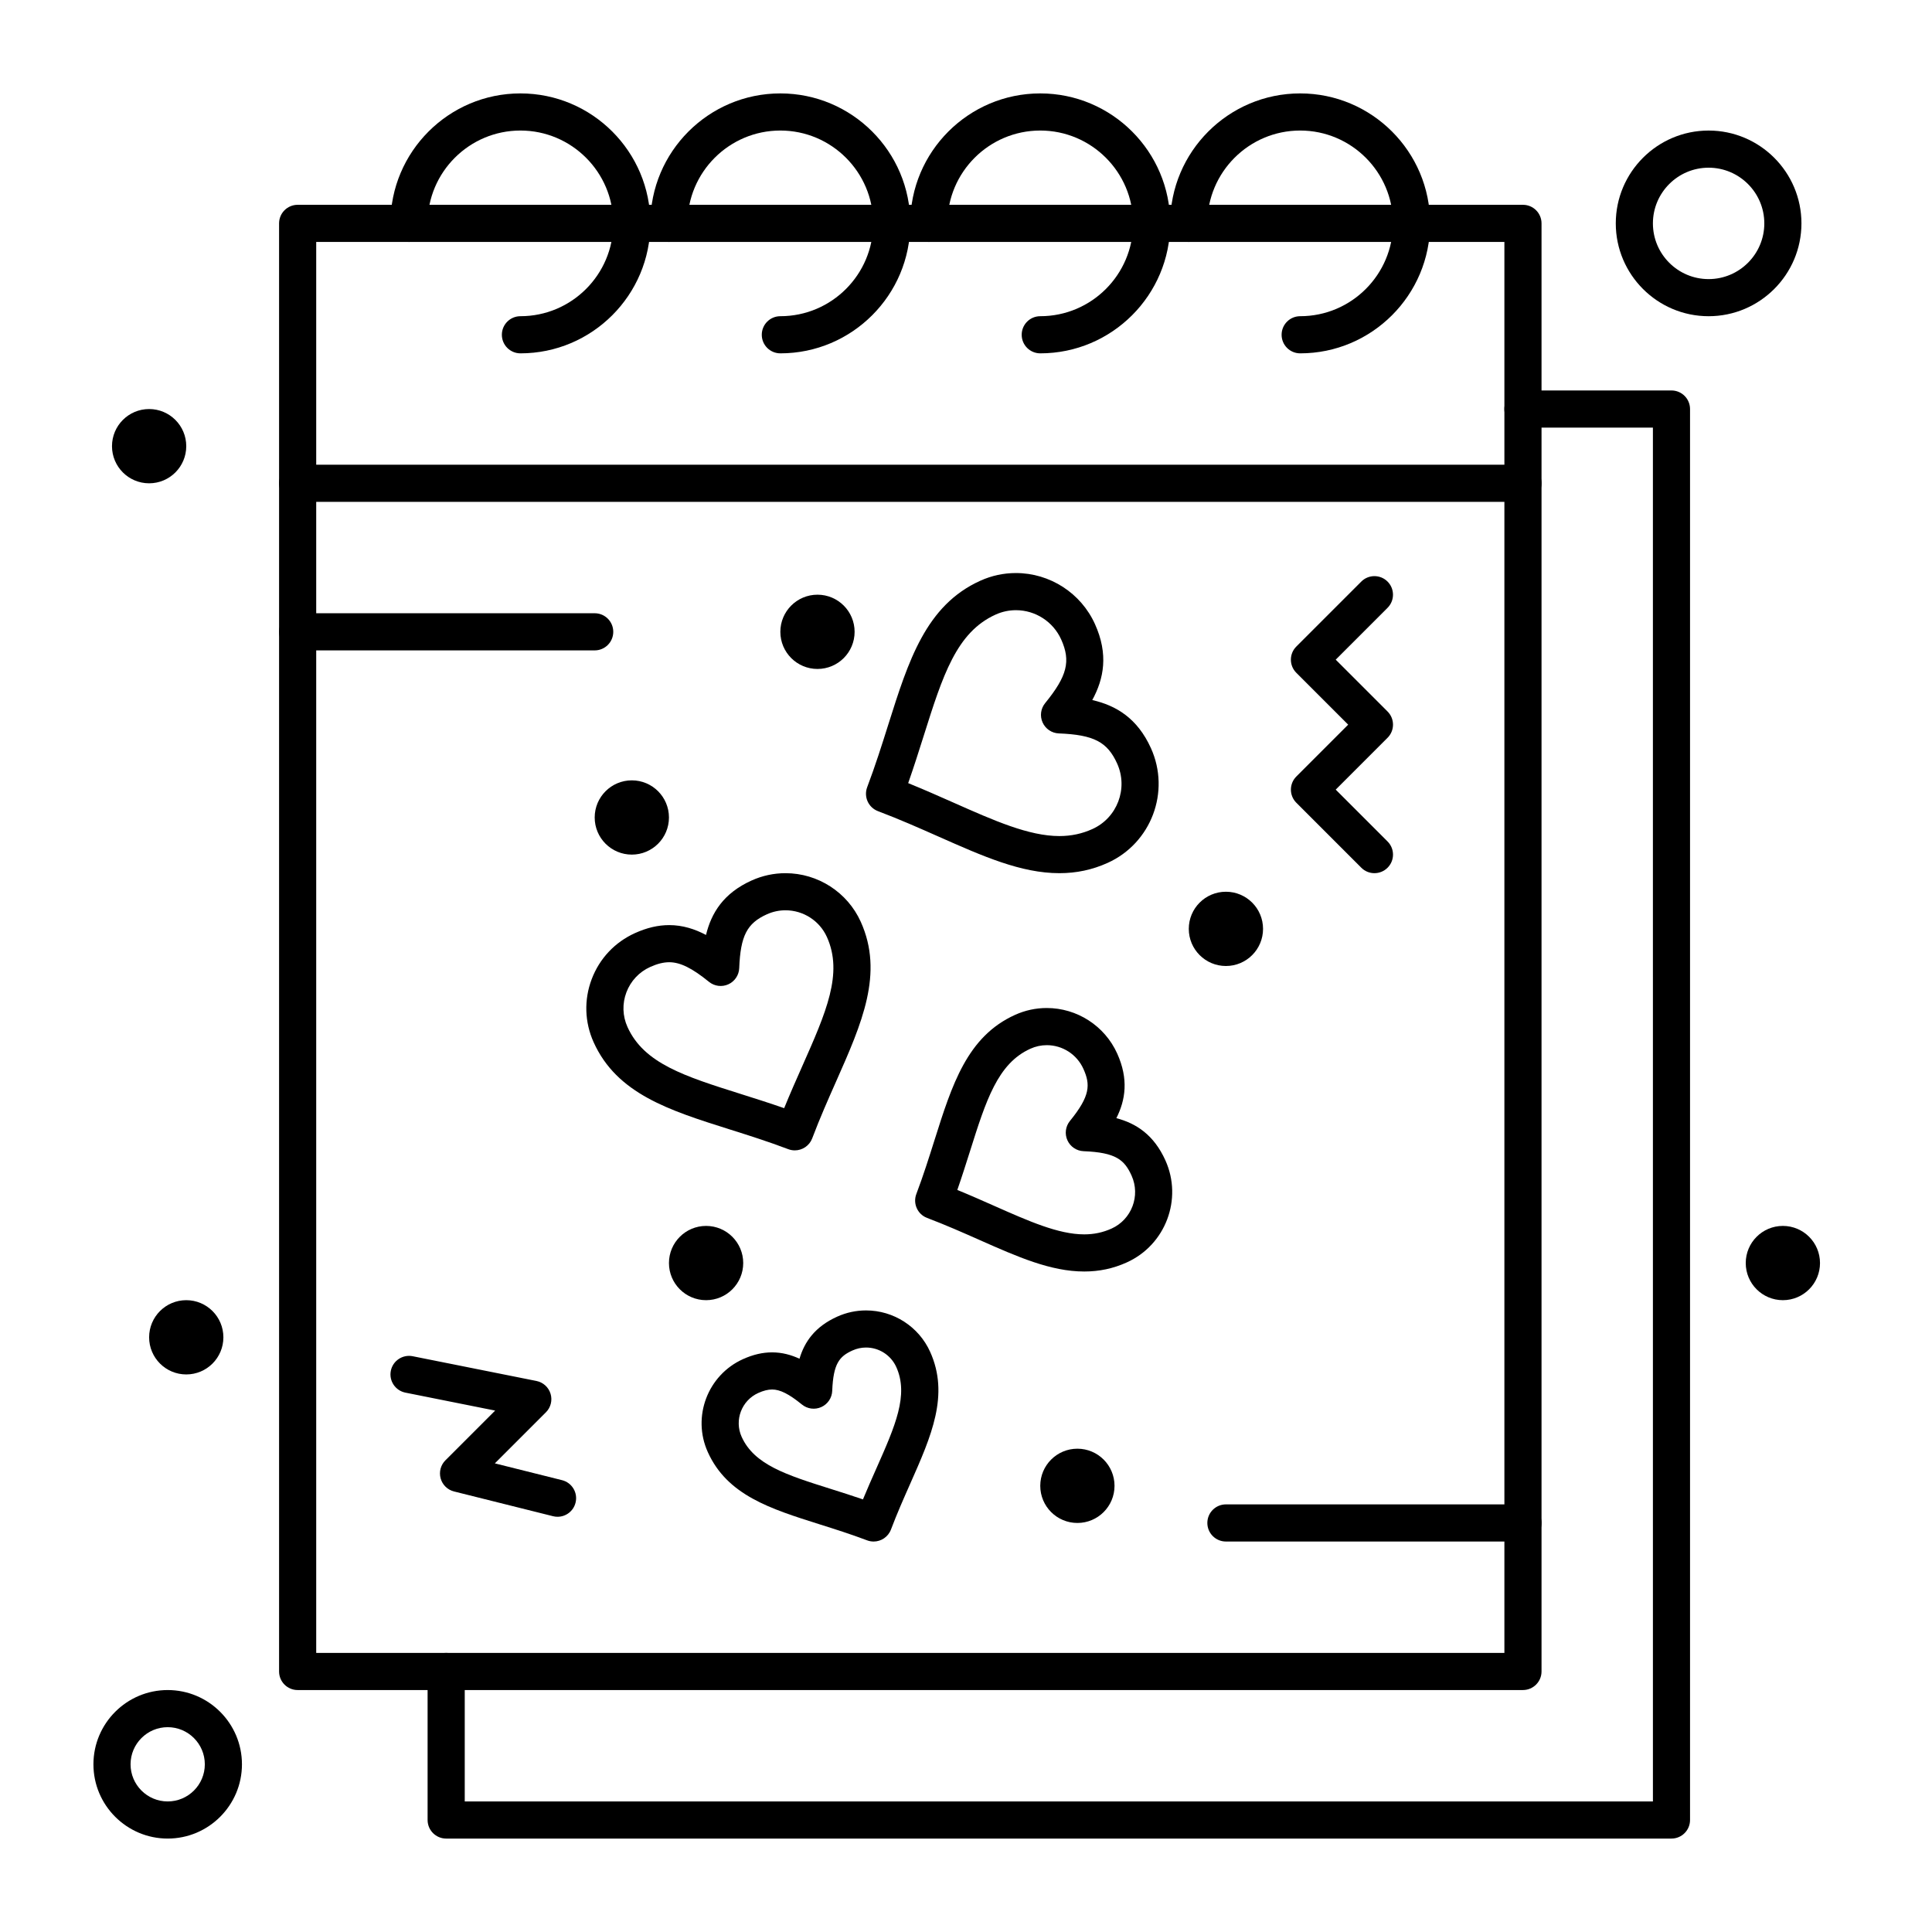
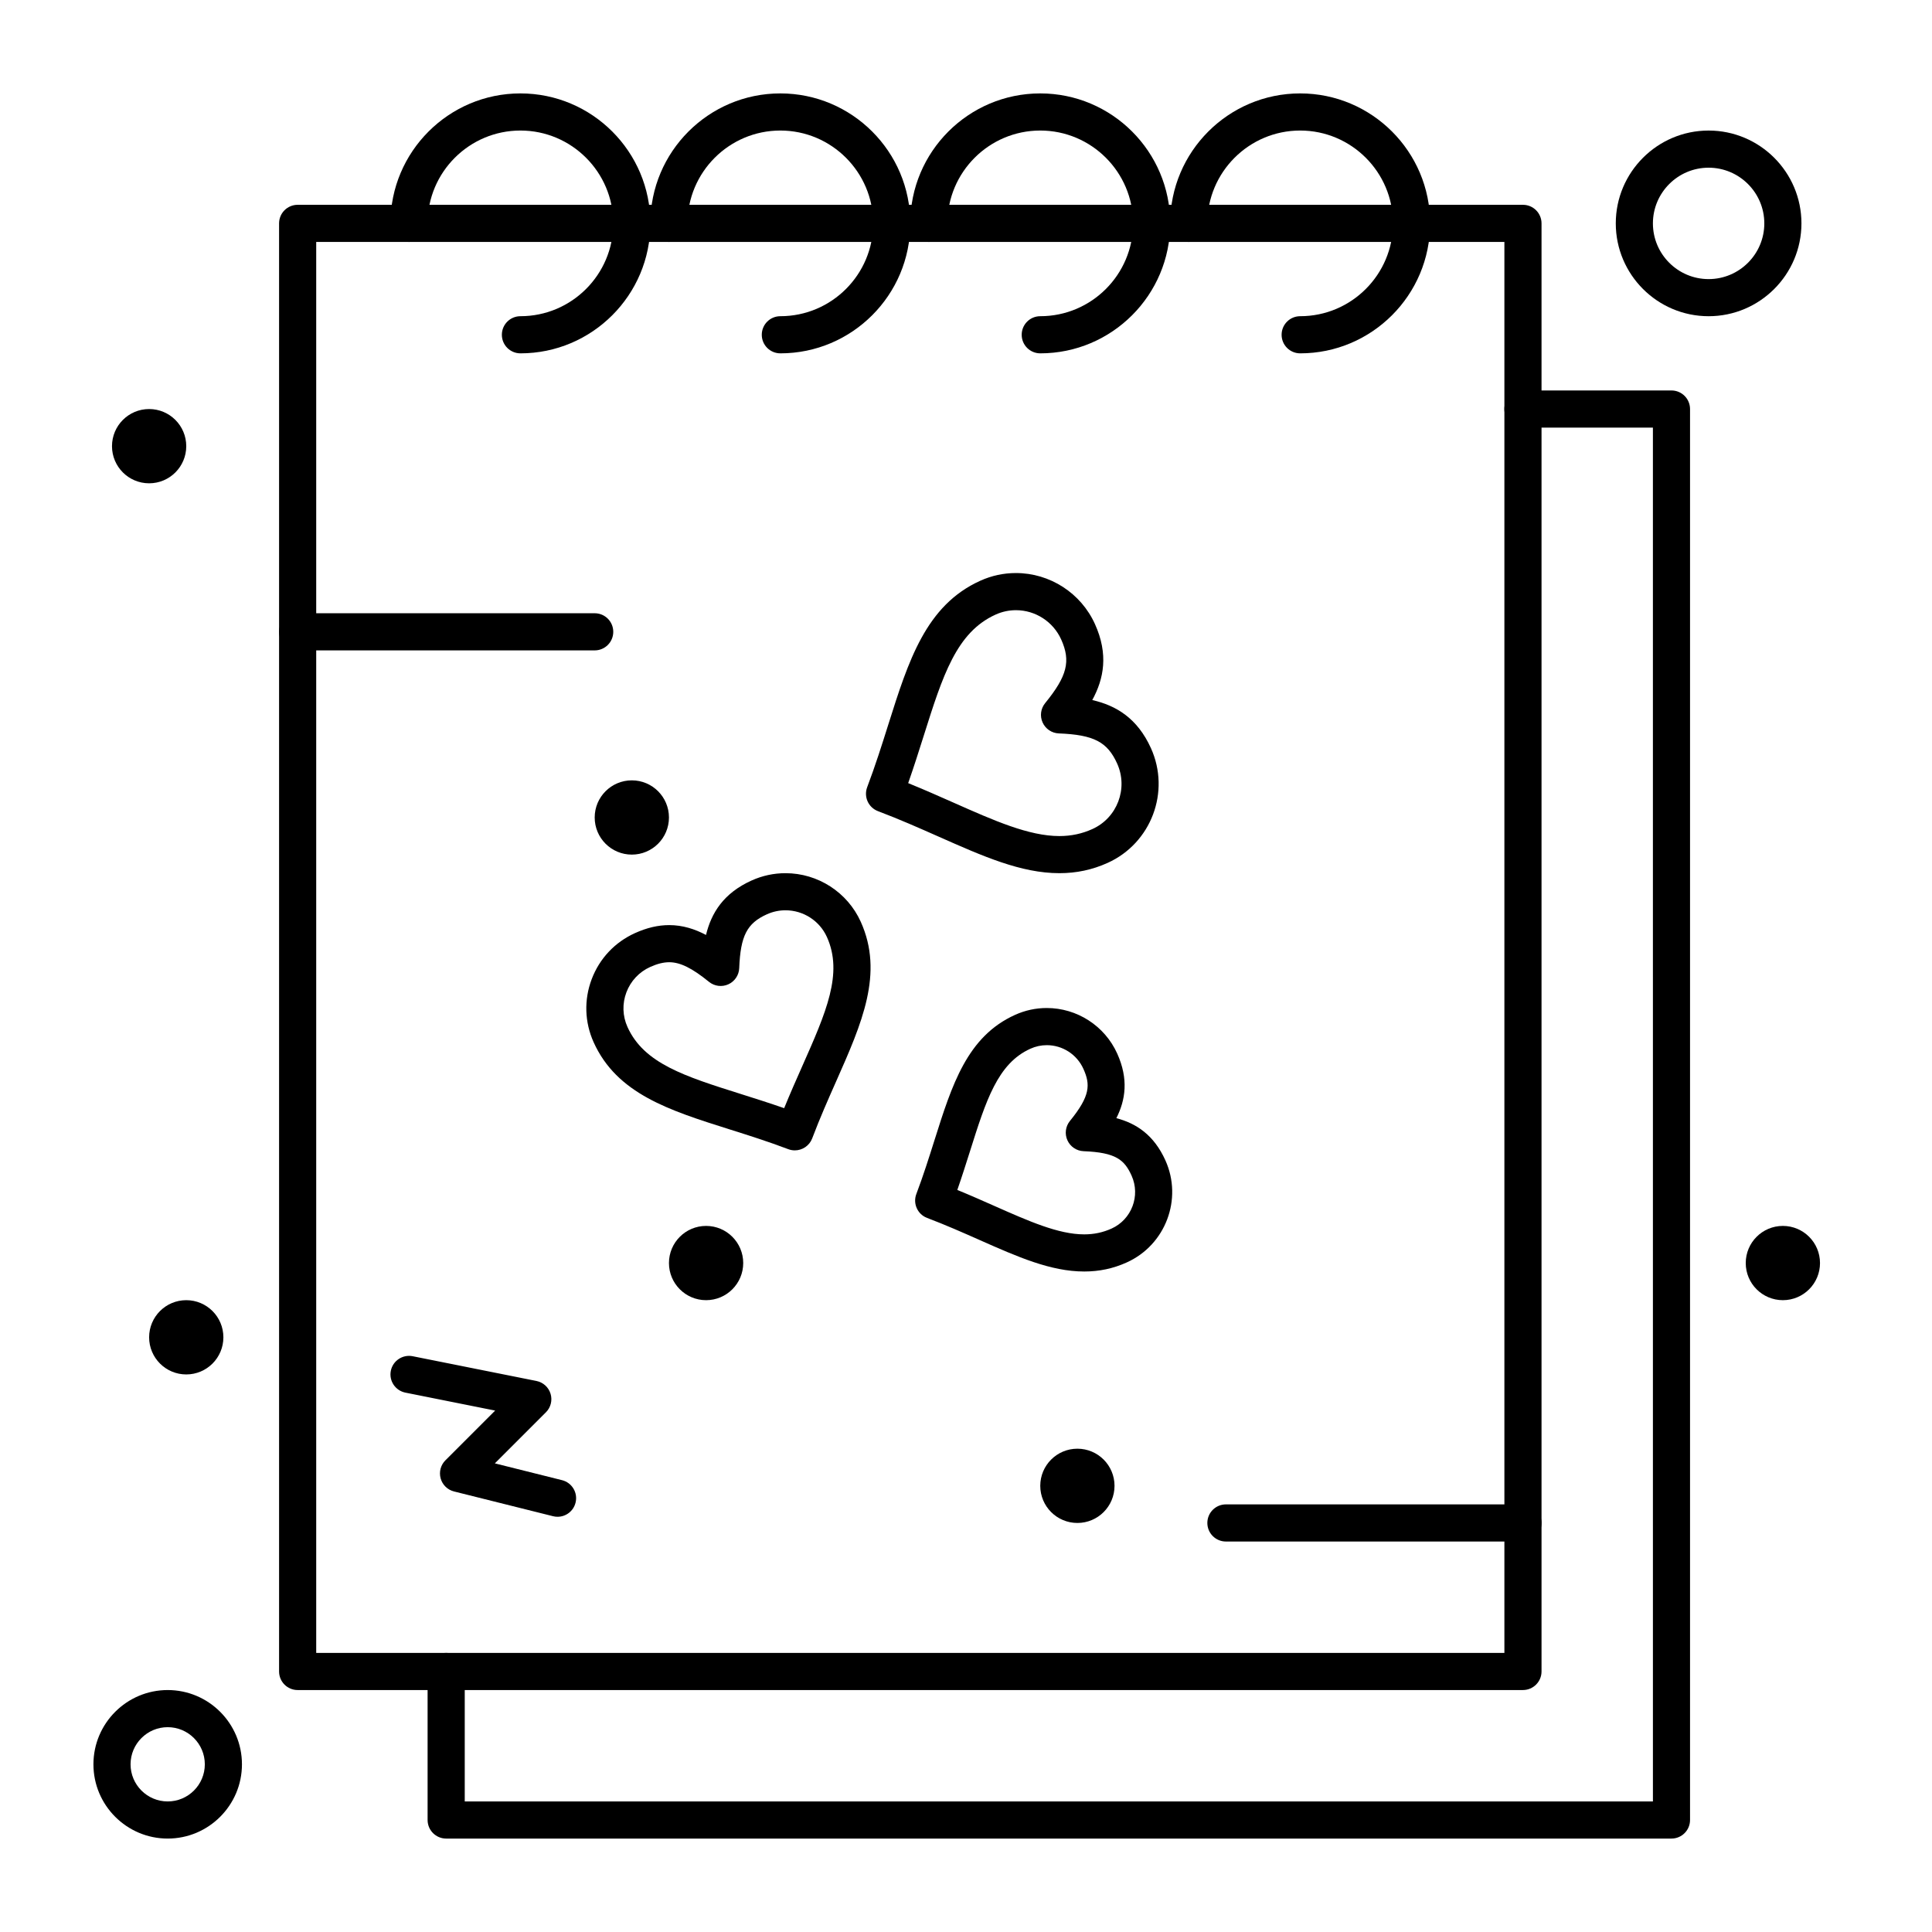
<svg xmlns="http://www.w3.org/2000/svg" fill="#000000" width="800px" height="800px" version="1.1" viewBox="144 144 512 512">
  <g>
    <path d="m547.6 591.88h-324.72c-2.719 0-4.922-2.203-4.922-4.922v-383.76c0-2.719 2.203-4.922 4.922-4.922h324.72c2.719 0 4.922 2.203 4.922 4.922v383.76c-0.004 2.715-2.207 4.918-4.926 4.918zm-319.8-9.84h314.88v-373.92h-314.88z" />
    <path d="m281.92 237.64c-2.719 0-4.922-2.203-4.922-4.922s2.203-4.922 4.922-4.922c13.566 0 24.602-11.035 24.602-24.602s-11.035-24.602-24.602-24.602c-13.566 0-24.602 11.035-24.602 24.602 0 2.719-2.203 4.922-4.922 4.922s-4.922-2.203-4.922-4.922c0-18.992 15.449-34.441 34.441-34.441 18.992 0 34.441 15.449 34.441 34.441 0.004 18.996-15.445 34.445-34.438 34.445z" />
    <path d="m350.8 237.64c-2.719 0-4.922-2.203-4.922-4.922s2.203-4.922 4.922-4.922c13.566 0 24.602-11.035 24.602-24.602s-11.035-24.602-24.602-24.602-24.602 11.035-24.602 24.602c0 2.719-2.203 4.922-4.922 4.922s-4.922-2.203-4.922-4.922c0-18.992 15.449-34.441 34.441-34.441 18.992 0 34.441 15.449 34.441 34.441 0.004 18.996-15.445 34.445-34.438 34.445z" />
    <path d="m419.68 237.64c-2.719 0-4.922-2.203-4.922-4.922s2.203-4.922 4.922-4.922c13.566 0 24.602-11.035 24.602-24.602s-11.035-24.602-24.602-24.602c-13.566 0-24.602 11.035-24.602 24.602 0 2.719-2.203 4.922-4.922 4.922s-4.922-2.203-4.922-4.922c0-18.992 15.449-34.441 34.441-34.441 18.992 0 34.441 15.449 34.441 34.441 0 18.996-15.449 34.445-34.438 34.445z" />
    <path d="m488.56 237.64c-2.719 0-4.922-2.203-4.922-4.922s2.203-4.922 4.922-4.922c13.566 0 24.602-11.035 24.602-24.602s-11.035-24.602-24.602-24.602-24.602 11.035-24.602 24.602c0 2.719-2.203 4.922-4.922 4.922s-4.922-2.203-4.922-4.922c0-18.992 15.449-34.441 34.441-34.441 18.992 0 34.441 15.449 34.441 34.441 0.004 18.996-15.445 34.445-34.438 34.445z" />
    <path d="m586.96 631.24h-324.72c-2.719 0-4.922-2.203-4.922-4.922v-39.359c0-2.719 2.203-4.922 4.922-4.922s4.922 2.203 4.922 4.922v34.441h314.88l-0.004-364.08h-34.441c-2.719 0-4.922-2.203-4.922-4.922s2.203-4.922 4.922-4.922h39.359c2.719 0 4.922 2.203 4.922 4.922v373.92c0 2.719-2.203 4.922-4.918 4.922z" />
-     <path d="m547.6 277h-324.72c-2.719 0-4.922-2.203-4.922-4.922s2.203-4.922 4.922-4.922h324.72c2.719 0 4.922 2.203 4.922 4.922-0.004 2.719-2.207 4.922-4.926 4.922z" />
-     <path d="m370.48 311.44c0 5.434-4.402 9.84-9.84 9.84-5.434 0-9.84-4.406-9.84-9.84s4.406-9.84 9.84-9.84c5.438 0 9.84 4.406 9.84 9.84" />
    <path d="m321.28 360.64c0 5.438-4.406 9.84-9.84 9.84s-9.84-4.402-9.84-9.84c0-5.434 4.406-9.84 9.84-9.84s9.84 4.406 9.84 9.84" />
    <path d="m626.32 478.72c0 5.434-4.406 9.84-9.84 9.84-5.438 0-9.84-4.406-9.84-9.84s4.402-9.84 9.84-9.84c5.434 0 9.84 4.406 9.84 9.84" />
    <path d="m203.2 498.4c0 5.434-4.406 9.84-9.84 9.84-5.438 0-9.84-4.406-9.84-9.84 0-5.434 4.402-9.84 9.84-9.84 5.434 0 9.84 4.406 9.84 9.84" />
    <path d="m193.36 262.24c0 5.434-4.406 9.84-9.84 9.84-5.438 0-9.84-4.406-9.84-9.84 0-5.434 4.402-9.84 9.84-9.84 5.434 0 9.84 4.406 9.84 9.84" />
-     <path d="m478.72 390.16c0 5.434-4.406 9.84-9.84 9.84s-9.84-4.406-9.84-9.84c0-5.438 4.406-9.84 9.84-9.84s9.84 4.402 9.84 9.84" />
    <path d="m340.96 478.72c0 5.434-4.402 9.84-9.84 9.84-5.434 0-9.84-4.406-9.84-9.84s4.406-9.84 9.84-9.84c5.438 0 9.84 4.406 9.84 9.84" />
    <path d="m439.36 537.76c0 5.438-4.406 9.84-9.84 9.84-5.434 0-9.84-4.402-9.84-9.84 0-5.434 4.406-9.84 9.84-9.84 5.434 0 9.84 4.406 9.84 9.84" />
-     <path d="m508.24 375.4c-1.258 0-2.519-0.48-3.477-1.441l-17.219-17.219c-1.922-1.922-1.922-5.039 0-6.957l13.738-13.742-13.742-13.742c-1.922-1.922-1.922-5.039 0-6.957l17.219-17.219c1.918-1.922 5.039-1.922 6.957 0 1.922 1.922 1.922 5.039 0 6.957l-13.738 13.738 13.742 13.742c1.922 1.922 1.922 5.039 0 6.957l-13.742 13.742 13.742 13.742c1.922 1.922 1.922 5.039 0 6.957-0.961 0.961-2.223 1.441-3.481 1.441z" />
    <path d="m291.76 545.96c-0.395 0-0.797-0.047-1.195-0.148l-26.242-6.559c-1.719-0.43-3.074-1.75-3.547-3.461-0.473-1.707 0.008-3.539 1.262-4.793l13.18-13.18-23.785-4.758c-2.664-0.535-4.394-3.125-3.859-5.789 0.531-2.664 3.125-4.383 5.789-3.859l32.801 6.559c1.777 0.355 3.219 1.66 3.742 3.398 0.527 1.738 0.055 3.621-1.23 4.902l-13.535 13.535 17.809 4.453c2.637 0.66 4.238 3.328 3.578 5.965-0.555 2.242-2.562 3.734-4.766 3.734z" />
    <path d="m354.63 448.86c-0.578 0-1.168-0.102-1.738-0.32-5.379-2.035-10.562-3.672-15.578-5.254-16.004-5.051-29.828-9.414-35.992-23.074-2.402-5.324-2.586-11.266-0.516-16.73 2.07-5.465 6.144-9.797 11.477-12.203 3.156-1.426 6.125-2.117 9.066-2.117 3.59 0 6.828 1.062 9.75 2.609 1.41-5.832 4.633-11.07 12.082-14.43 2.852-1.285 5.871-1.938 8.98-1.938 8.59 0 16.418 5.055 19.949 12.879 6.164 13.668 0.289 26.918-6.512 42.266-2.129 4.801-4.328 9.766-6.359 15.137-0.75 1.965-2.621 3.176-4.609 3.176zm-33.285-49.859c-1.52 0-3.16 0.41-5.019 1.246-2.934 1.324-5.18 3.711-6.32 6.719-1.137 3.008-1.039 6.273 0.285 9.199 4.352 9.648 15.105 13.043 29.984 17.738 3.734 1.18 7.562 2.387 11.535 3.773 1.586-3.891 3.207-7.551 4.793-11.125 6.324-14.266 10.895-24.578 6.539-34.23-1.941-4.305-6.25-7.086-10.98-7.086-1.703 0-3.363 0.359-4.934 1.066-5.277 2.379-6.988 5.715-7.328 14.27-0.074 1.863-1.195 3.523-2.894 4.289-1.699 0.766-3.684 0.508-5.129-0.672-4.473-3.637-7.621-5.188-10.531-5.188z" />
-     <path d="m375.51 552.52c-0.578 0-1.168-0.102-1.738-0.32-4.32-1.633-8.5-2.953-12.539-4.227-13.148-4.148-24.508-7.734-29.66-19.16-4.223-9.355-0.035-20.406 9.328-24.629 2.676-1.207 5.199-1.793 7.715-1.793 2.648 0 5.059 0.668 7.258 1.688 1.328-4.496 4.109-8.5 9.996-11.156 2.426-1.094 4.996-1.648 7.644-1.648 7.309 0 13.977 4.305 16.98 10.965 5.156 11.426 0.328 22.316-5.262 34.926-1.715 3.867-3.488 7.867-5.121 12.18-0.742 1.965-2.613 3.176-4.602 3.176zm-26.895-40.289c-1.09 0-2.293 0.301-3.668 0.922-4.418 1.992-6.394 7.203-4.406 11.617 3.344 7.41 11.863 10.102 23.652 13.82 2.762 0.871 5.582 1.762 8.5 2.766 1.176-2.848 2.371-5.547 3.543-8.184 5.012-11.305 8.633-19.473 5.289-26.891-1.418-3.141-4.562-5.172-8.012-5.172-1.242 0-2.453 0.262-3.598 0.781-3.481 1.57-5.082 3.488-5.367 10.707-0.074 1.863-1.195 3.523-2.894 4.289s-3.684 0.508-5.129-0.672c-3.43-2.793-5.797-3.984-7.91-3.984z" />
    <path d="m431.32 480.96h-0.004c-8.879 0-17.633-3.879-27.77-8.371-4.394-1.949-8.938-3.961-13.844-5.82-2.543-0.961-3.824-3.801-2.863-6.344 1.859-4.918 3.356-9.66 4.805-14.25 4.66-14.758 8.68-27.504 21.367-33.23 2.664-1.203 5.488-1.812 8.395-1.812 8.031 0 15.355 4.734 18.66 12.059 3.051 6.766 2.223 12.293-0.219 17.133 5.246 1.375 9.938 4.41 12.992 11.176 4.637 10.277 0.047 22.414-10.23 27.051-3.582 1.625-7.277 2.41-11.289 2.41zm-33.621-21.613c3.434 1.406 6.672 2.844 9.84 4.246 9.113 4.039 16.984 7.527 23.781 7.527h0.004c2.586 0 4.957-0.5 7.246-1.535 5.332-2.406 7.715-8.703 5.309-14.035-1.895-4.203-4.18-6.133-12.715-6.473-1.863-0.074-3.523-1.195-4.289-2.891-0.766-1.699-0.508-3.684 0.672-5.129 5.391-6.621 5.457-9.613 3.559-13.812-1.719-3.809-5.519-6.266-9.691-6.266-1.5 0-2.965 0.316-4.348 0.941-8.672 3.914-11.758 13.688-16.027 27.223-1.047 3.301-2.117 6.688-3.34 10.203z" />
    <path d="m424.74 375.4c-10.148 0-20.246-4.477-31.938-9.66-5.113-2.266-10.402-4.613-16.129-6.777-2.543-0.961-3.82-3.801-2.863-6.344 2.168-5.734 3.914-11.258 5.598-16.602 5.356-16.965 9.977-31.617 24.391-38.121 2.992-1.352 6.164-2.035 9.426-2.035 9.02 0 17.246 5.316 20.957 13.543 3.602 7.981 2.371 14.453-0.719 20.117 6.293 1.434 11.957 4.797 15.559 12.777 5.207 11.543 0.055 25.168-11.488 30.375-4.059 1.836-8.246 2.727-12.793 2.727zm-40.062-23.863c4.242 1.723 8.227 3.488 12.113 5.211 10.668 4.731 19.883 8.816 27.949 8.816 3.125 0 5.984-0.605 8.75-1.855 6.598-2.977 9.539-10.762 6.566-17.359-2.598-5.754-6.211-7.621-15.465-7.988-1.863-0.074-3.523-1.195-4.289-2.894-0.766-1.699-0.508-3.684 0.672-5.129 5.848-7.184 6.84-11.129 4.246-16.883-2.125-4.707-6.828-7.75-11.988-7.75-1.859 0-3.668 0.391-5.379 1.164-10.402 4.691-14.031 16.195-19.055 32.113-1.285 4.062-2.602 8.227-4.121 12.555z" />
    <path d="m596.8 227.8c-13.566 0-24.602-11.035-24.602-24.602 0-13.566 11.035-24.602 24.602-24.602 13.566 0 24.602 11.035 24.602 24.602-0.004 13.566-11.039 24.602-24.602 24.602zm0-39.359c-8.141 0-14.762 6.621-14.762 14.762s6.621 14.762 14.762 14.762 14.762-6.621 14.762-14.762c-0.004-8.141-6.625-14.762-14.762-14.762z" />
    <path d="m188.44 631.24c-10.852 0-19.68-8.828-19.68-19.68 0-10.852 8.828-19.68 19.68-19.68s19.68 8.828 19.68 19.68c0 10.852-8.828 19.68-19.68 19.68zm0-29.52c-5.426 0-9.84 4.414-9.84 9.84 0 5.426 4.414 9.84 9.84 9.84s9.84-4.414 9.84-9.84c0-5.426-4.414-9.84-9.84-9.84z" />
    <path d="m547.6 552.52h-78.719c-2.719 0-4.922-2.203-4.922-4.922s2.203-4.922 4.922-4.922h78.719c2.719 0 4.922 2.203 4.922 4.922s-2.203 4.922-4.922 4.922z" />
    <path d="m301.6 316.36h-78.719c-2.719 0-4.922-2.203-4.922-4.922s2.203-4.922 4.922-4.922h78.719c2.719 0 4.922 2.203 4.922 4.922s-2.203 4.922-4.922 4.922z" />
  </g>
</svg>